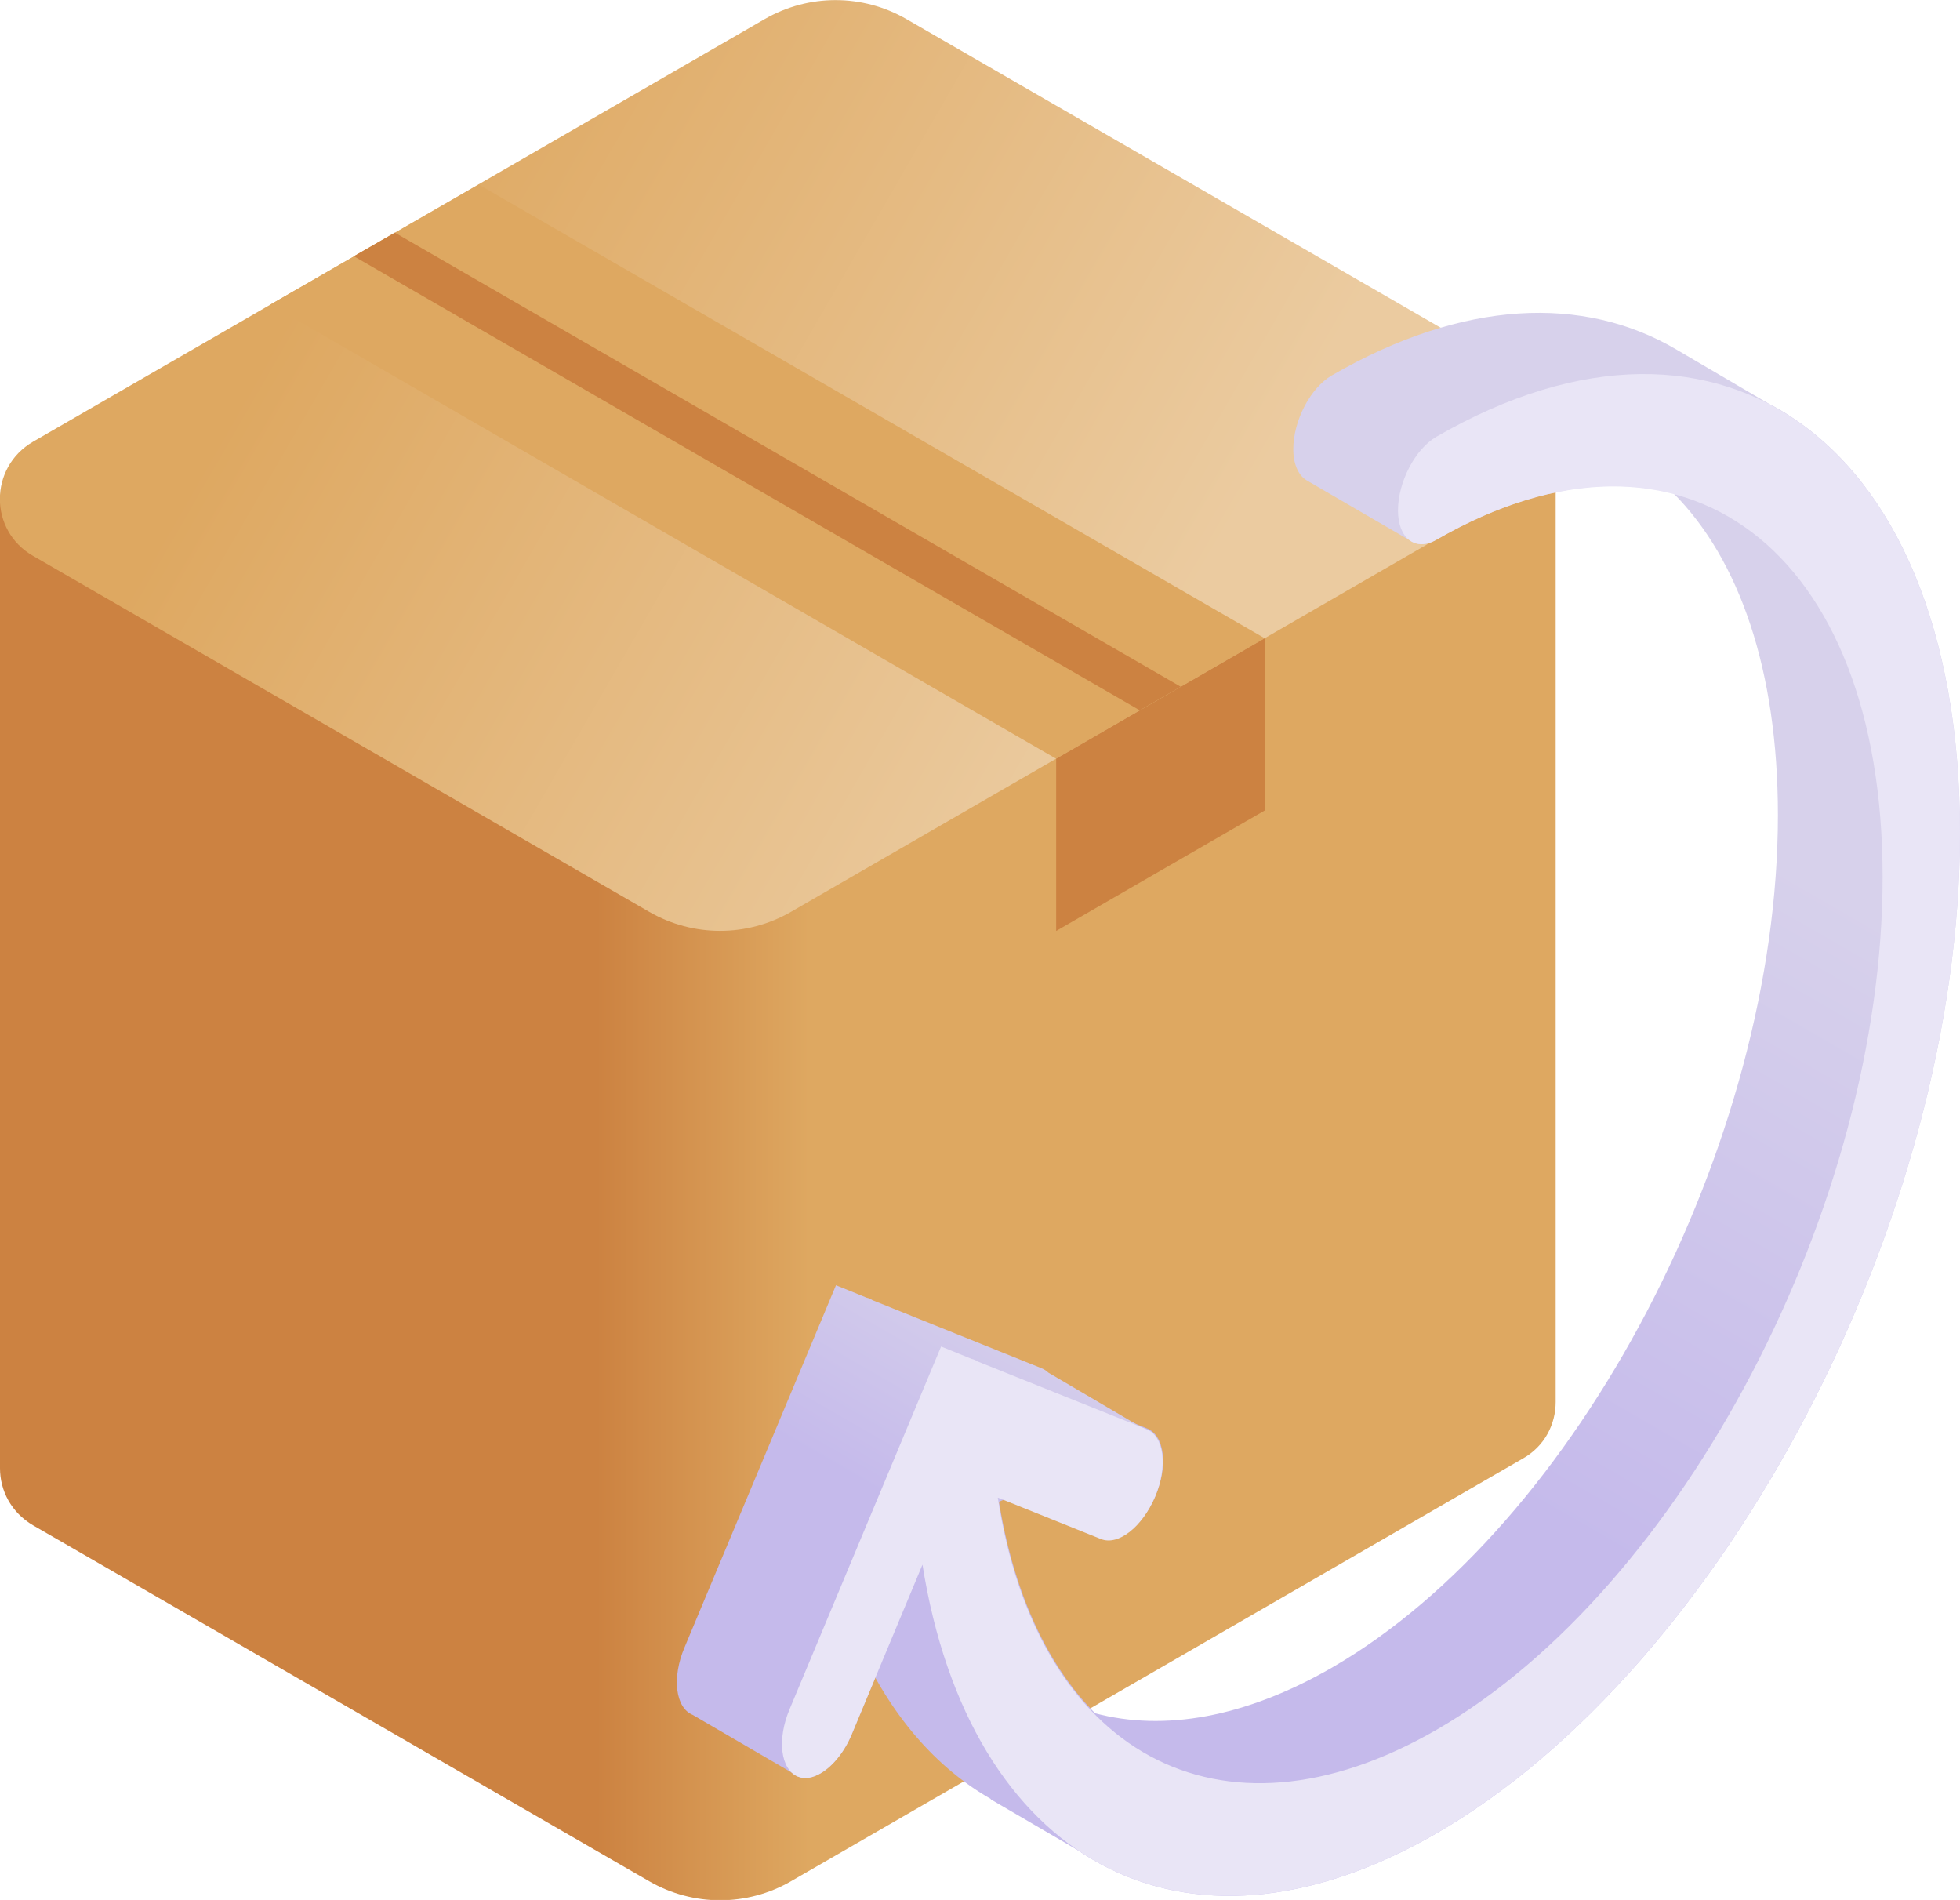
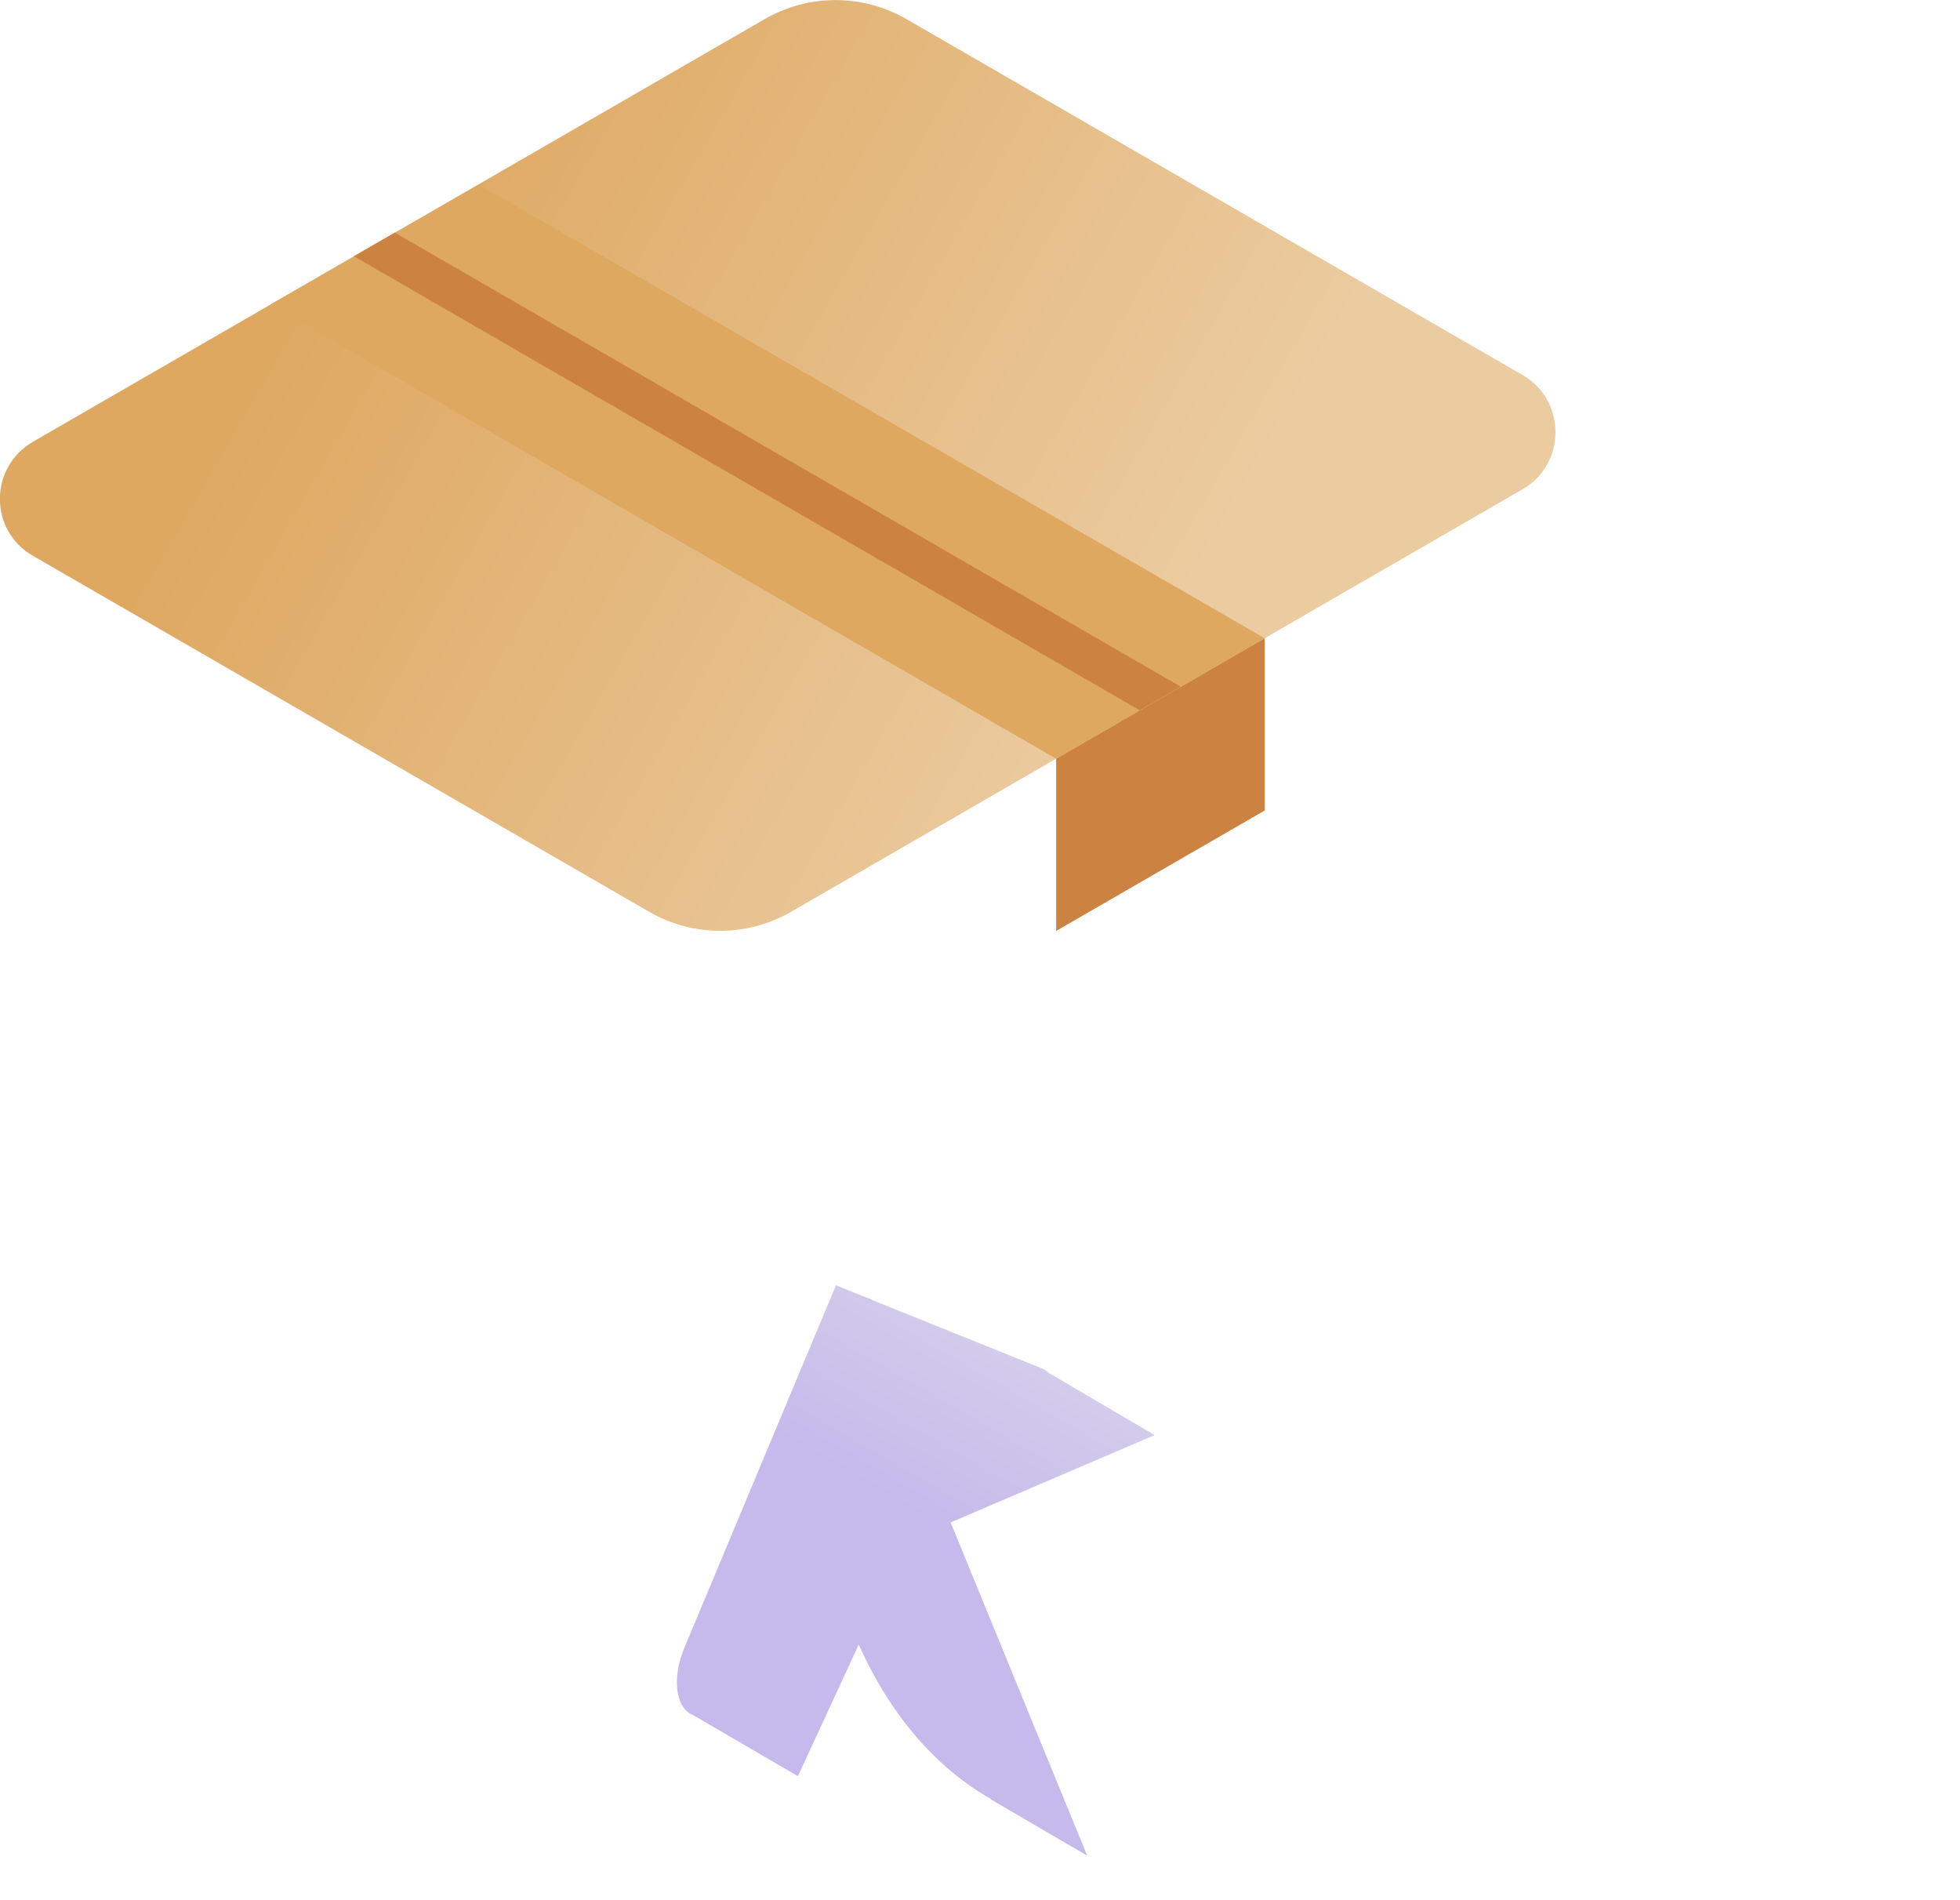
<svg xmlns="http://www.w3.org/2000/svg" version="1.1" id="Isolation_Mode" x="0px" y="0px" viewBox="0 0 473.6 459" style="enable-background:new 0 0 473.6 459;" xml:space="preserve">
  <style type="text/css">
	.st0{fill:url(#SVGID_1_);}
	.st1{fill:url(#SVGID_2_);}
	.st2{fill:#DEA861;}
	.st3{fill:#CC8241;}
	.st4{fill:url(#SVGID_3_);}
	.st5{fill:url(#SVGID_4_);}
	.st6{fill:#E9E5F6;}
</style>
  <g>
    <g>
      <g>
        <linearGradient id="SVGID_1_" gradientUnits="userSpaceOnUse" x1="143.976" y1="1902.622" x2="195.618" y2="1902.622" gradientTransform="matrix(1 0 0 1 0 -1620.91)">
          <stop offset="0" style="stop-color:#CC8241" />
          <stop offset="1" style="stop-color:#DEA861" />
        </linearGradient>
-         <path class="st0" d="M375.9,338.7V104.4L0,120.5v234.2c0,5.4,2.7,10.7,8,13.8l148.9,86c10.6,6.1,23.6,6.1,34.2,0l176.8-102.1     C373.3,349.4,375.9,344,375.9,338.7L375.9,338.7z" />
        <linearGradient id="SVGID_2_" gradientUnits="userSpaceOnUse" x1="83.338" y1="1672.923" x2="276.734" y2="1784.58" gradientTransform="matrix(1 0 0 1 0 -1620.91)">
          <stop offset="0" style="stop-color:#DEA861" />
          <stop offset="1" style="stop-color:#EBCBA0" />
        </linearGradient>
        <path class="st1" d="M8,106.7L184.8,4.6c10.6-6.1,23.6-6.1,34.2,0l148.9,86c10.6,6.1,10.6,21.5,0,27.6L191.1,220.3     c-10.6,6.1-23.6,6.1-34.2,0L8,134.3C-2.7,128.2-2.7,112.9,8,106.7L8,106.7z" />
        <path class="st2" d="M65.3,73.6l189.9,109.7l50.4-29.1L115.7,44.6L65.3,73.6z" />
        <g>
          <path class="st3" d="M95.4,56.2l189.9,109.7l-9.9,5.7L85.5,61.9L95.4,56.2z" />
          <path class="st3" d="M255.2,183.3v41.6l50.4-29.1v-41.6L255.2,183.3z" />
        </g>
      </g>
    </g>
    <g>
      <linearGradient id="SVGID_3_" gradientUnits="userSpaceOnUse" x1="311.701" y1="1952.283" x2="394.954" y2="1808.084" gradientTransform="matrix(1 0 0 1 0 -1620.91)">
        <stop offset="0" style="stop-color:#C5BAEB" />
        <stop offset="1" style="stop-color:#D7D1EB" />
      </linearGradient>
-       <path class="st4" d="M432.8,100.7L432.8,100.7L432.8,100.7c-1.8-1.2-3.5-2.2-5.3-3.1L405,84.4l0,0c-22.3-13.1-51.4-12.1-83.2,6.3    c-5.2,3-9.3,11-9.3,17.8c0,3.9,1.4,6.6,3.5,7.7l25.1,14.6c1.6,1,3.8,0.9,6.1-0.5c21-12.1,40.6-15.4,57.2-11.1    c15.8,15.9,25.2,42.6,25.2,77.7c0,79.3-48.4,171.7-107.8,206c-21,12.1-40.6,15.4-57.2,11c-11.7-11.8-19.9-29.6-23.4-52.3l24.9,10    c4.2,1.7,10-2.9,13.1-10.2c3.1-7.3,2.2-14.6-2-16.3l-40.9-16.4c-0.4-0.3-0.9-0.5-1.4-0.6l-7.4-3l-36.7,87.8    c-3.1,7.3-2.2,14.6,2,16.3c1.7,0.7,3.6,0.3,5.5-0.8c2.9-1.7,5.7-5.1,7.5-9.4l17.1-41c11.3,71.2,62.7,100.4,124.2,64.9    c69.7-40.3,126.5-148.7,126.5-241.7C473.6,152.1,457.9,117.1,432.8,100.7z" />
      <linearGradient id="SVGID_4_" gradientUnits="userSpaceOnUse" x1="235.373" y1="1995.092" x2="265.185" y2="1943.457" gradientTransform="matrix(1 0 0 1 0 -1620.91)">
        <stop offset="0" style="stop-color:#C5BAEB" />
        <stop offset="1" style="stop-color:#D7D1EB" />
      </linearGradient>
      <path class="st5" d="M229.7,367.8l49.3-21.1l-25.7-15.1c-0.4-0.4-1-0.8-1.5-1l-41-16.5c-0.4-0.3-0.9-0.5-1.4-0.6l-7.4-3L165.4,398    c-3.1,7.3-2.2,14.6,2,16.3l25.4,14.8l14.7-31.8c7.6,17,18.6,29.7,31.9,37.3v0.1l23.3,13.6L229.7,367.8z" />
-       <path class="st6" d="M347.1,105.5c-5.2,3-9.3,11-9.3,17.8s4.2,10,9.3,7.1c59.4-34.3,107.8,2.2,107.8,81.5s-48.4,171.7-107.8,206    c-52.7,30.4-96.6,5.2-106-56.1l24.9,10c4.2,1.7,10-2.9,13.1-10.2c3.1-7.3,2.2-14.6-2-16.3l-40.9-16.4c-0.4-0.3-0.9-0.5-1.4-0.6    l-7.4-3l-36.6,87.6c-3.1,7.3-2.2,14.6,2,16.3c1.7,0.7,3.6,0.3,5.5-0.8c2.9-1.7,5.7-5.1,7.5-9.4l17.1-41    c11.3,71.2,62.7,100.4,124.2,64.9c69.7-40.3,126.5-148.7,126.5-241.7S416.9,65.2,347.1,105.5L347.1,105.5z" />
    </g>
  </g>
</svg>